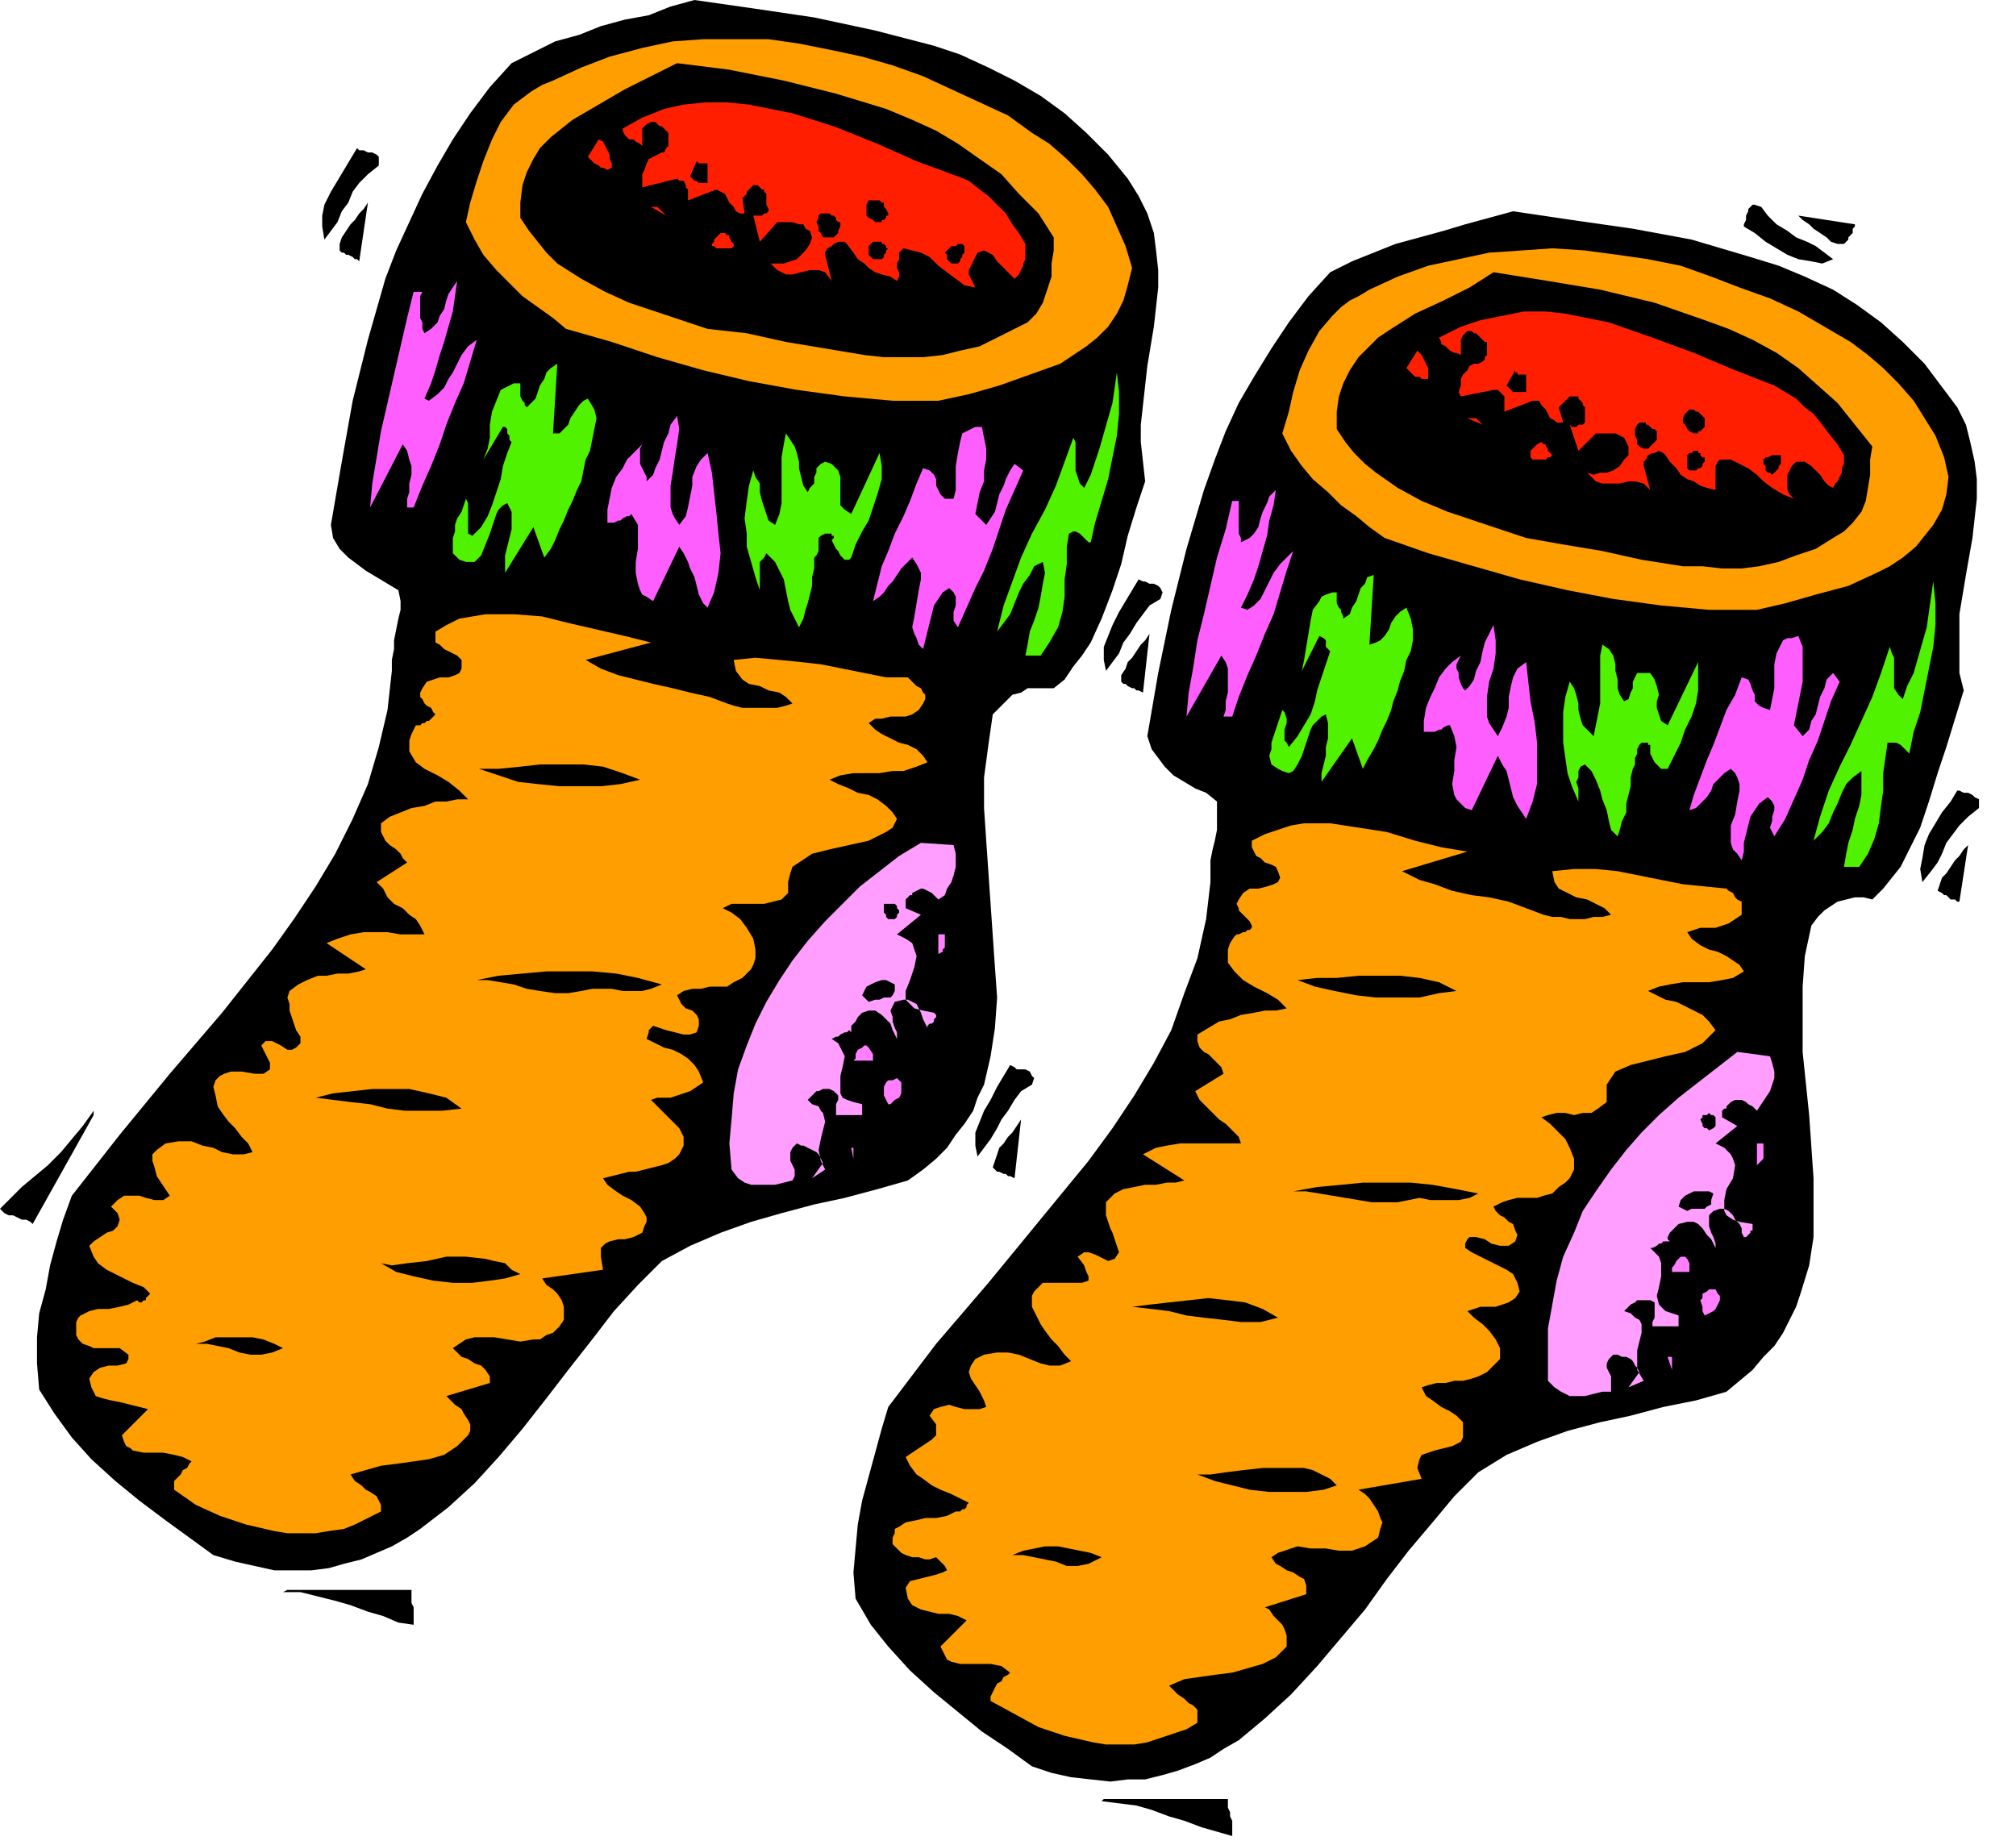
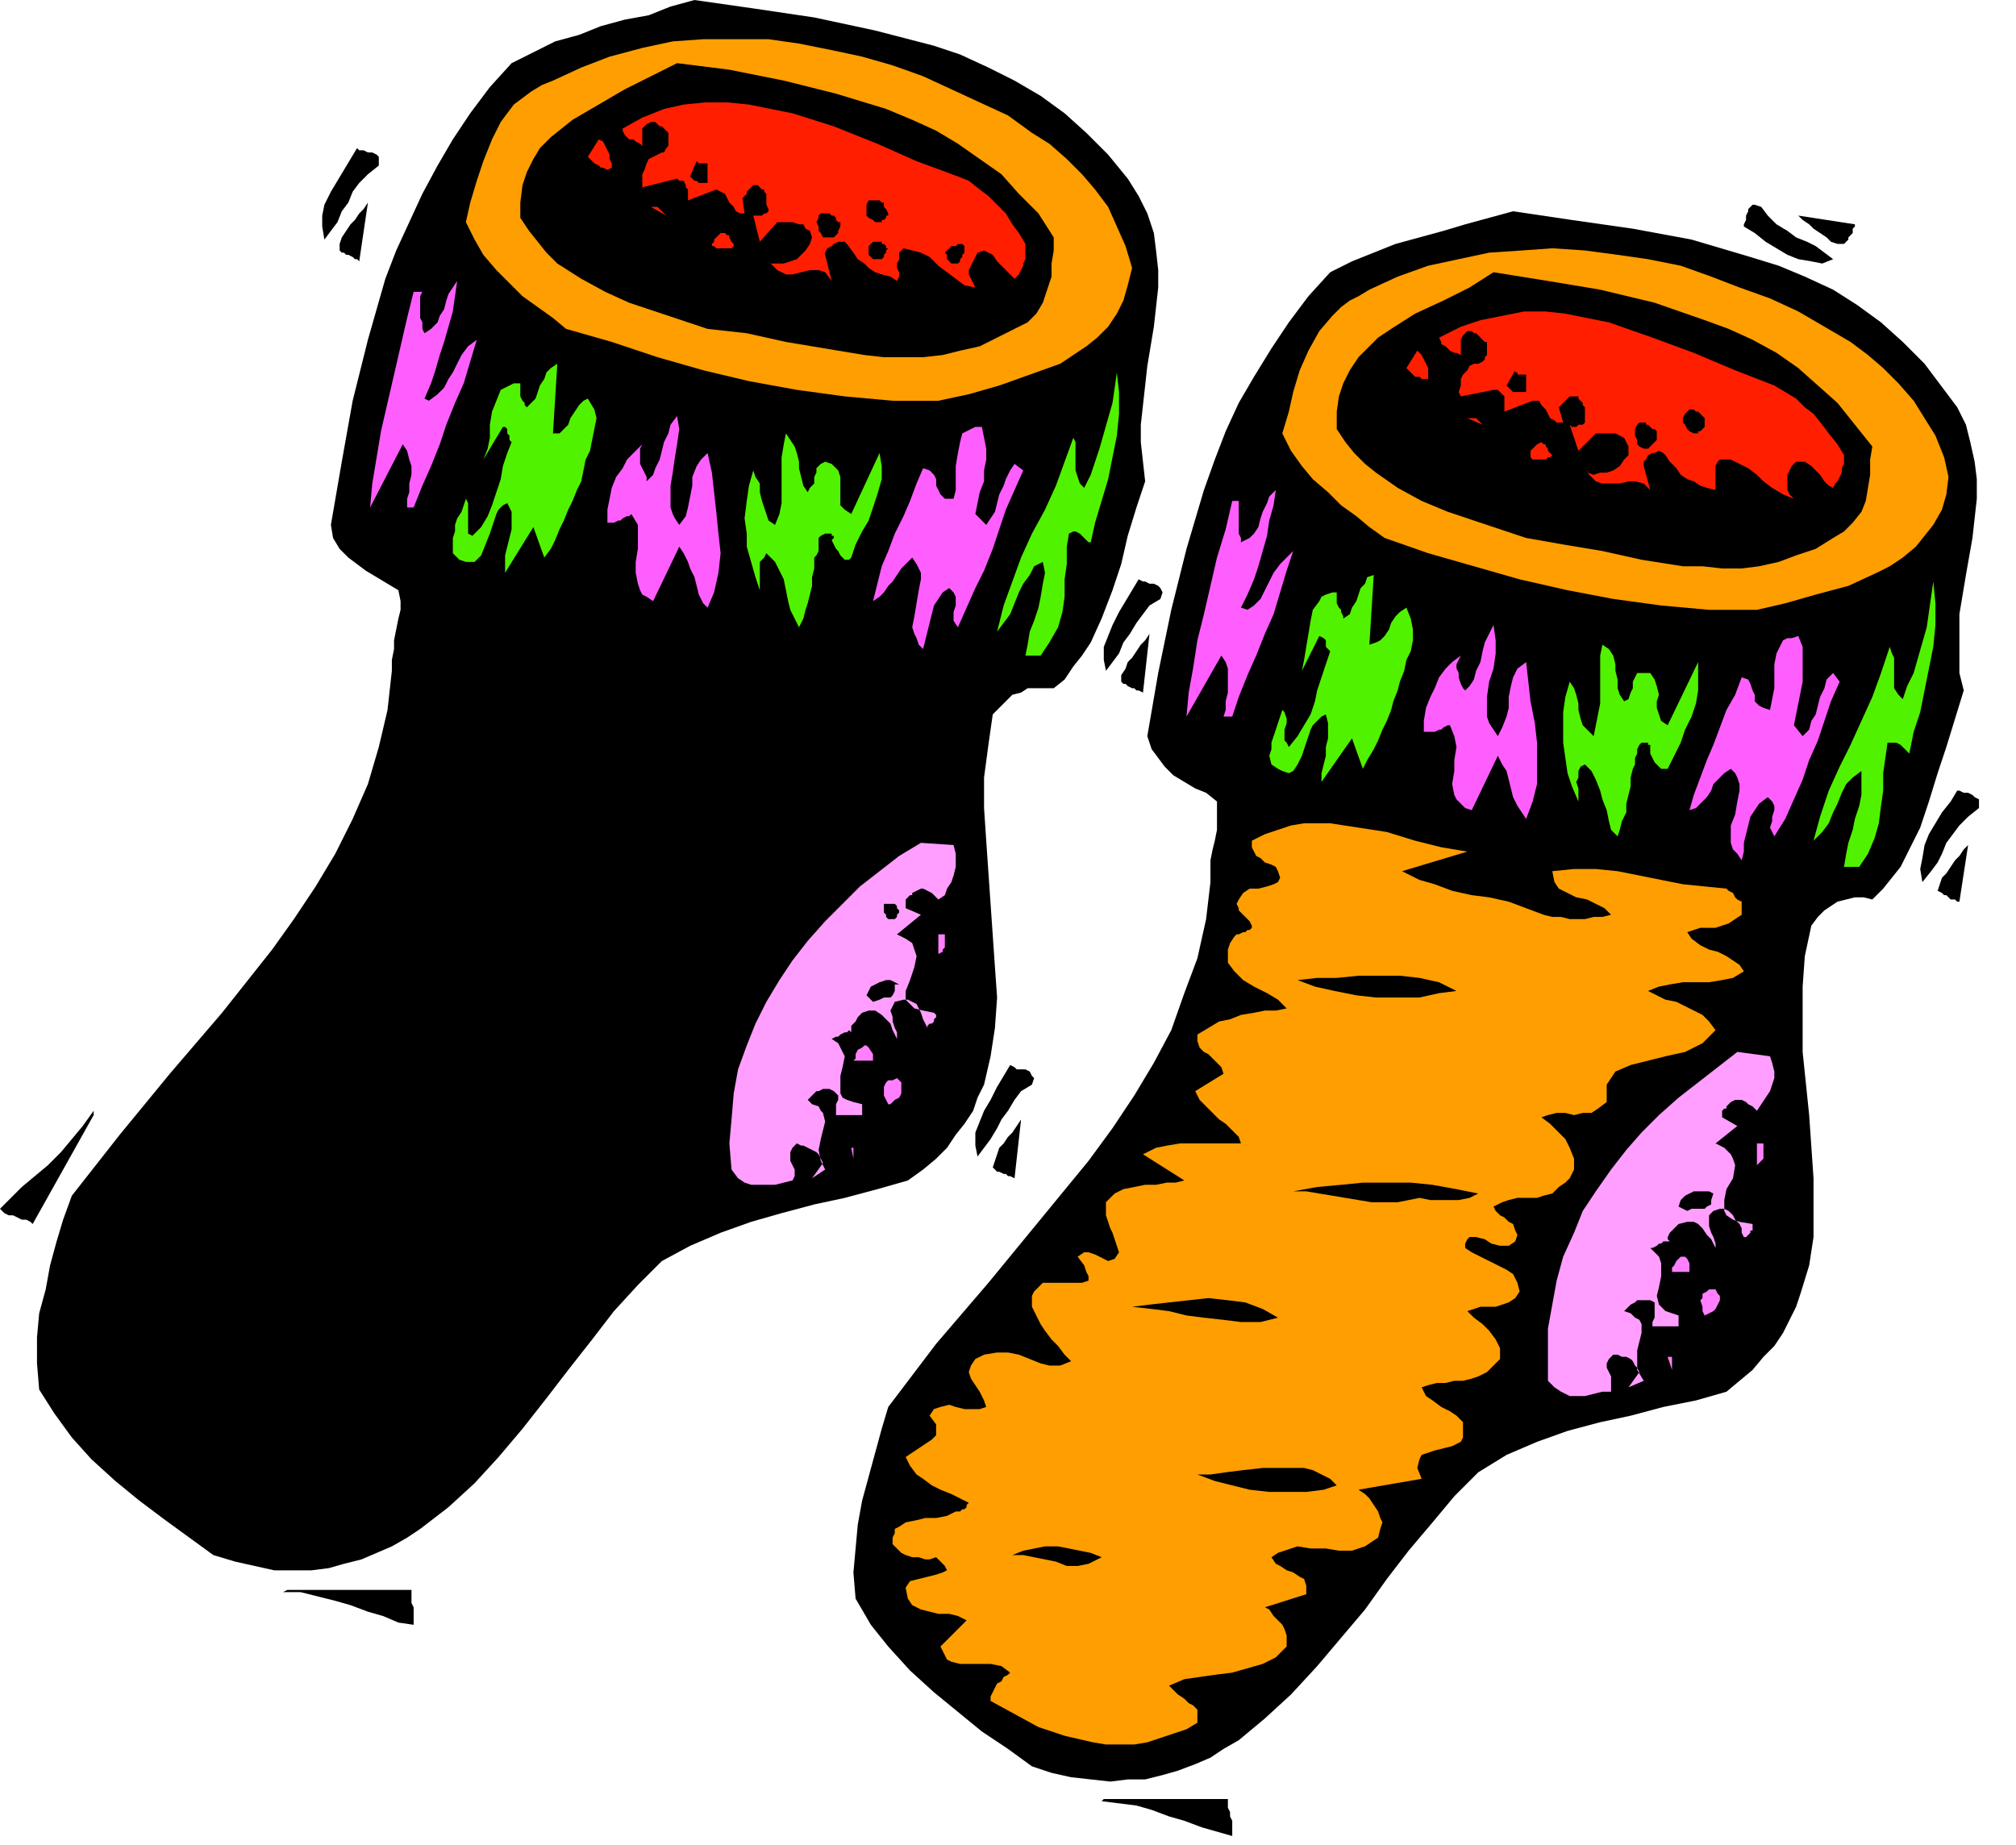
<svg xmlns="http://www.w3.org/2000/svg" width="296.16" height="2.823in" fill-rule="evenodd" stroke-linecap="round" preserveAspectRatio="none" viewBox="0 0 926 847">
  <style>.brush1{fill:#000}.pen1{stroke:none}.brush2{fill:#ff9e00}.brush3{fill:#ff1f00}.brush4{fill:#ff5eff}.brush5{fill:#51f200}.brush6{fill:#ff9eff}.brush7{fill:#ff7fff}</style>
  <path d="m518 82 5 8 4 8 3 9 1 8 1 9v8l-1 9-1 9-3 18-2 18-1 9v8l1 9 1 9-4 12-4 13-3 13-4 12-5 13-5 11-4 6-4 5-4 6-5 4h-12l-3 2-4 1-3 3-3 3-3 3-2 14-2 15v14l1 15 2 29 2 29 1 14-1 14-2 13-3 13-3 6-2 6-4 6-4 5-4 6-5 5-6 5-7 5-14 4-15 4-14 3-15 4-14 4-14 5-14 6-13 7-11 11-11 12-10 13-11 14-10 13-11 14-11 13-11 12-12 11-13 10-6 4-7 4-7 3-7 3-8 2-7 2-8 1h-17l-9-2-9-2-10-3-11-8-11-8-12-9-11-9-11-10-9-10-8-11-7-11-1-12v-12l1-11 3-11 2-11 3-11 3-10 4-11 22-28 23-28 24-28 23-29 10-14 10-15 9-15 8-16 7-16 5-17 4-17 2-18v-5l1-5v-4l1-5 1-5 1-4v-4l-1-5-5-3-5-3-5-3-4-3-4-3-4-4-3-5-1-6 5-29 5-28 7-28 8-28 5-13 6-13 6-13 7-13 7-12 8-12 9-12 10-11 10-5 10-5 11-3 10-4 11-3 11-2 10-4 11-3 28 4 27 4 28 6 27 7 12 4 13 6 12 6 12 7 11 8 10 9 10 10 9 11z" class="pen1 brush1" />
  <path d="m520 123-2 8-2 7-3 6-4 6-5 5-5 4-6 4-6 4-14 5-14 5-14 4-14 3h-21l-22-2-22-3-22-4-21-5-21-6-21-7-21-6-6-5-7-5-7-5-6-6-6-6-6-7-4-7-4-8 2-9 3-10 3-9 4-10 4-8 6-8 4-3 4-3 5-3 5-2 13-6 13-5 15-4 14-3 14-1h30l14 2 15 3 14 3 14 4 14 5 13 6 13 6 13 6 11 8 8 5 8 7 7 7 6 7 6 8 4 9 4 9 3 10z" class="pen1 brush2" />
  <path d="M484 109v6l-1 6v6l-2 6-2 6-3 5-4 4-6 3-8 4-8 4-9 2-8 2-9 1h-18l-9-1-18-3-18-3-18-4-18-2-12-4-12-4-12-4-11-5-11-6-11-7-5-5-4-5-4-5-4-6v-7l1-8 2-6 3-6 3-5 5-5 5-4 5-4 12-7 12-7 12-6 12-6 24 3 25 5 24 6 23 7 12 5 11 5 10 6 10 7 10 7 8 9 9 9 7 11z" class="pen1 brush1" />
  <path d="M471 112v7l-1 2v1l-1 2-1 2-2 2-2-2-2-2-2-2-2-2-2-3-2-1-2-1-3 1-1 2-1 2-1 2-1 2v2l1 2 1 2 1 2-5-1-4-3-4-3-4-3-4-4-4-2-4-1-4-1-2 2v3l-1 2v2l1 2v2l-1 2-3-2-4-1-3-1-3-2-2-2-3-2-2-3-3-4-1-1h-3l-2 1-1 1-2 1-1 2v1l3 12-3-4-3-1h-4l-4 1-4 1h-3l-4-2-3-3h6l3-1 3-1 2-2 2-2 2-3 1-3-1-3-2-1-1-2h-2l-3-1h-7l-8 9-3-12h4l1-1h1l1-1v-1l-1-2v-5l-1-1v-1h-1l-1-1-1-1h-2l-1 1-1 1-1 1v1l-1 1-1 1 1 7h-2l-2-1-1-2-2-2-1-2-1-2-2-1-2-1-13 5v-5l-1-1v-1l-1-2h-2l-1-1-16 4v-6l1-2 1-3 1-2 2-1 2-1 2-1h1l1-2 1-1v-6l-1-1-1-1-1-1h-1l-1-1-1-1h-2l-2 1-1 1-1 1v8l-1-1-2-1-1-1h-2l-1-1-1-1-1-2v-1l9-5 10-4 9-2 10-1h10l10 1 10 2 10 2 19 6 20 8 18 8 19 7 5 2 5 4 4 3 4 4 4 4 3 5 3 4 3 5zM281 77l-2 1-2-1h-1l-1-1-2-1-1-1-1-1-1-1 5-8 2 1 1 2 1 2 1 2v2l1 2v2z" class="pen1 brush3" />
  <path d="M325 75v9h-4l-1-1h-1l-1-1-1-1 3-7 1 1h4zm83 23v1h-1v1l-1 1h-1v1h-3l-1-1-2-1-1-1v-5l1-2h5l1 1h1v2l1 1 1 2z" class="pen1 brush1" />
  <path d="m306 99-7-4h3l4 4z" class="pen1 brush3" />
  <path d="M386 102v2l-1 2v1l-1 1-1 1h-5l-1-2-1-1v-2l-1-2 1-2v-1l1-1h4l1 1h1l1 1v1l1 1h1z" class="pen1 brush1" />
  <path d="M337 112v1l-1 1h-7l-1-1h-1v-1l1-1v-1l1-1 1-1 1-1h2l1 1h1v1l1 2 1 1z" class="pen1 brush3" />
  <path d="m408 114-1 1v1l-1 1v1l-1 1h-4l-1-1-1-1v-4l1-1 1-1h4v1h1l1 1v1h1zm34-2 1 1v3l-1 1v1l-1 1v1l-1 1h-3l-1-1-1-1v-2l-1-1 1-1 1-1 1-1h2l1-1h2z" class="pen1 brush1" />
  <path d="m195 183 2 1 4-3 3-3 2-4 2-3 2-4 2-4 3-4 4-3-3 10-3 10-4 9-4 10-3 9-4 10-4 9-4 10h-3v-4l1-3v-4l1-4v-4l-1-3-1-4-2-3-15 29 1-11 2-12 2-12 3-13 3-13 3-13 3-13 3-12h4l-1 2v10l1 2v3l1 2 3-2 3-3 1-3 2-3 1-4 1-3 2-3 2-3-1 7-1 7-2 7-2 7-2 6-2 7-2 6-3 7z" class="pen1 brush4" />
  <path d="M254 199h3l2-2 2-2 1-3 2-3 2-3 2-2 2-1 3 5 1 4-1 5-1 5-1 5-2 4-1 5-1 5-2 4-2 5-2 4-2 5-2 4-2 5-2 4-3 4-5-14-13 21v-8l1-4 1-4 1-4v-8l-2-4-2 1-2 2-1 2-1 3-2 6-2 5-2 5-3 3h-4l-3-1-3-3v-7l1-3v-3l1-3 2-3 1-3 1-3 1 2v14l2 1 4-4 3-5 2-5 2-6 2-6 1-6 2-6 2-5-1-1v-2l-1-1v-2l-1-1h-1l-9 15 2-5 1-5v-6l1-6 2-5 2-5 2-1 2-1 2-1h3v6l1 2 1 1v1l1 1 2-2 2-2 1-3 1-3 2-3 1-3 2-2 3-2-2 32zm247 50h-1l-1-1-1-1-1-1-1-1-2-1h-1l-2 1-1 6v8l-1 7v8l-1 7-2 7-4 7-4 6h-7l1-5 1-6 2-5 2-6 1-5 1-6 1-5-1-5-4 2-2 4-3 4-2 4-2 5-2 5-3 4-3 4 3-12 4-11 4-11 5-11 6-11 5-11 4-11 4-11 1 2v13l1 3 1 3 2 2 3-6 2-6 2-6 2-7 2-7 2-7 1-7 1-7 1 9v10l-1 10-2 10-2 10-3 10-3 10-2 9z" class="pen1 brush5" />
  <path d="m312 241 3-4 1-4 1-5 1-5v-4l2-5 2-3 3-3 2 9 1 9 1 9 1 10 1 9-1 9-2 9-3 7-2-2-2-4-1-4-1-4-2-4-1-3-2-4-2-3-12 25-3-2-2-1-1-2-1-3-1-5v-5l1-6v-11l-3-5-1 1h-1l-2 1-1 1h-1l-2 1h-3v-6l1-5 1-5 2-5 3-4 2-4 4-4 3-3-1 2v7l1 2 1 2 1 2v2l3-3 1-3 2-4 1-4 1-4 2-4 1-4 3-4 1 6-1 7-1 6-1 7-1 6v10l1 3 1 2 2 3zm139-45 1 5 1 5v5l-1 5v5l-2 5-1 5-1 5 5 5 2-3 2-3 1-4 1-4 2-4 1-3 2-4 2-3 4 3-4 9-4 9-3 9-3 9-4 10-4 8-4 9-4 9-2-3v-4l1-3v-4l-1-2-2-2-3 2-2 3-2 3-1 4-1 4-1 4-1 4-1 4-2-2-1-3-1-2-1-3 1-5 1-6 1-6 1-5v-3l-1-2-1-2-2-3-3 3-2 2-2 3-2 3-2 2-2 3-2 2-3 2 2-8 2-8 3-7 3-8 4-8 3-7 3-8 3-7 3 1 2 2 1 2v3l1 2 1 2 2 2h4l1-4v-11l1-6 1-5 1-4 2-1 2-1 2-1h3z" class="pen1 brush4" />
  <path d="m371 226 1-2 2-2v-3l1-2v-2l2-2 2-1 3 1 3 3 1 3v13l2 2 3 2 13-28 1 6v6l-2 7-2 6-2 6-3 5-3 6-2 6-1 1h-2l-1-1-1-1-1-2-1-1-1-2-1-2 1-1v-1h-1v-1h-3l-2 1-1 1v6l-1 2-1 1v5l-1 4v4l-1 4-1 4-1 3-1 4-2 4-2-4-2-4-1-4-1-5-1-5-2-4-2-4-4-4-1 2-2 2v13l-2-6-2-7-2-7v-6l-1-7 1-8 1-7 2-7 1 3 2 3v4l1 4 1 3 1 3 1 3 3 2 2-5 1-5v-21l1-6 1-5 2 3 2 3 1 3 1 4v3l1 4 1 4 2 3z" class="pen1 brush5" />
  <path d="m533 275-5 3-3 4-3 4-3 5-3 4-2 5-3 4-3 4-1-5v-6l2-5 2-5 3-6 3-5 3-5 3-5 2 1h1l2 1h2l2 1 1 1 1 2-1 3z" class="pen1 brush1" />
-   <path d="m299 295-30 8 7 4 8 3 8 2 8 2 9 2 8 2 9 2 8 3 3 1 4 1h16l4-1 3-1-3-3-3-2-5-1-4-2-5-1-3-2-3-4-1-5 10-1 11 1 10 1 9 1 10 2 10 2 10 2h10l2 2 1 1 1 1 2 1 1 2 1 1v2l-1 2-2 3-3 2-3 1h-7l-4 1h-3l-3 2 3 3 3 2 4 2 4 2 4 1 4 2 3 3 2 3-5 2-6 2h-5l-6 1h-12l-6 1-5 2 4 2 5 2 4 2 5 1 4 2 4 3 3 3 2 3-2 4-3 2-4 2-4 2-9 2-9 2-8 2-6 4-3 2-1 3-1 4v5l-3 3-4 1-4 1h-15l-4 2 4 2 4 3 3 4 3 5 1 5v4l-1 3-1 2-2 2-2 2-4 2-3 2h-8l-4 1h-4l-4 1-3 2 1 2 1 2 2 2 3 1 2 2 1 2v3l-1 3-3 1h-3l-4-1-4-1-3-1-3-1-1 1-1 1v1l-1 3 4 2 4 2 4 1 4 2 3 2 3 3 2 3 2 5-3 2-3 2-3 1-3 1-3 1h-6l-3 1 3 3 3 3 4 4 3 3 2 4v4l-1 2-1 2-2 2-3 2-3 1-4 1-4 1-4 1h-3l-4 1-4 1-4 1 2 3 4 3 3 2 4 2 4 3 2 3 1 2v2l-1 2-1 3-4 2-4 1h-3l-4 1-2 1-2 2v4l1 6-28 4 2 3 3 2 2 2 2 3 1 3v6l-2 3-3 3-3 1-3 2h-3l-6 1-6-1-6-1h-9l-4 1-3 2-3 2 2 2 2 2 3 1 3 2 3 1 2 2 2 3v3l-20 6 2 2 2 2 3 2 1 2 2 3 1 2v3l-1 2-5 5-6 4-7 2-7 1-7 1-8 1-7 2-7 2 2 3 3 2 2 2 2 1 3 2 1 2 1 2v3l-6 3-6 3-5 2-7 1-6 1h-13l-6-1-13-3-12-4-11-5-10-7v-4l1-1 2-2 1-2 2-1 1-2 1-1-4-2-4-1-5-1h-9l-5-1-1-1-2-1-1-2-1-3 12-12-4-1-4-1-4-1-5-1-4-1-3-1-2-4-1-4 2-3 3-2 4-1h4l4-1 1-2v-2l-4-3H43l-2-1-3-1-2-2-1-2v-6l1-2 1-1 4-2 4-1h5l5-1 4-1 4-2 1 1h1l1-1h1v-1l1-1 1-1-3-3-5-2-4-2-4-2-4-2-4-3-2-3-2-5 2-2 3-2 3-2 3-1 2-2 1-3-1-3-3-3 3-3 3-2h7l3 1 4 1h4l3-2-2-3-2-3-2-3-1-4-1-3v-3l2-2 4-3 6-1h6l5 2 5 1 4 2 5 1h5l4-1-2-4-3-3-3-4-3-3-3-4-2-3-1-5-1-4 1-3 2-2 2-1 3-1h5l6 1h4l3-2v-3l-2-4-2-4 2-2h3l2 1 2 1 3 2h2l2-1 2-2v-3l-2-3-1-3-1-3-1-3v-3l-1-3 1-3 4-3 4-2 5-2h4l5-1h5l5-1 3-1-18-12 5-2 6-2 6-1h11l6 1h11l-2-4-2-3-3-2-3-3-4-2-3-3-2-4-3-3 14-9-2-2-1-2-2-2-3-2-2-2-1-2-1-2v-4l4-3 5-2 5-2 6-1 5-2h5l5-1h5l-4-4-5-4-5-3-6-3-4-3-3-5v-5l1-3 2-4h2l1-1h1l1-1h1l1-1 1-1 1-1-1-1-1-2-2-1-1-1-1-2-1-1v-2l1-2 2-3 3-1 3-1h4l3-1 2-1 1-2v-4l-2-2-2-1-2-1-2-1-2-2-2-1v-5l5-3 6-3 6-1 6-1h13l13 1 12 3 13 3 13 3 12 3z" class="pen1 brush2" />
  <path d="m525 318-2-1h-1l-1-1h-1l-2-1-1-1h-1l-1-1v-3l2-3 1-3 2-2 2-3 2-3 2-2 2-3-3 27zm-231 40-9 2-9 1h-19l-10-1-9-1-9-3-9-3h9l10-1 9-1h20l9 1 9 3 8 3z" class="pen1 brush1" />
  <path d="m438 388 1 4v6l-1 4-1 3-2 3-1 3-3 2-1-1-1-1-1-1-2-1-2-1h-1l-2 1-2 1v1h-1l-1 1-1 1v4l7 3-11 9 4 2 3 2 1 3 1 3-1 5-2 6-2 5v4l2 2 2 2 4 1 5 1 1 1v1l-1 1v1l-1 1h-1l-1 1v1l-1-2-1-2-1-3-1-2-1-2-2-1-2-1h-2l-4 1-1 2-1 2 1 3v2l1 3 1 2v3l-1-2-1-2-1-3-2-2-2-2-3-2h-3l-3 1-1 1-1 1-1 2-1 1-1 1v3l1 1-1-1-1-1-1 1h-1l-2 1-1 1h-1l-2 1 3 2 1 2 1 2 1 2-1 5-1 4v8l1 2 2 1 3 1 4 1v5h-12v-5l1-2v-2l-1-1-1-1-2-1h-3l-2 1h-1l-1 1-1 1-1 1-1 1 2 2 3 1 1 2 1 1 1 4-1 4-1 4-1 5 1 5 2 4-6 4 5-7-1-2-1-2-1-1-2-1-2-1-2-1h-1l-2-1-2 2-1 2v4l1 2 1 2v3l-1 2-4 1-4 1h-11l-3-1-3-2-3-4-1-12 1-11 1-12 2-11 4-11 4-10 5-10 6-10 6-9 7-9 8-9 8-8 8-8 9-7 9-7 10-6 15 1z" class="pen1 brush6" />
  <path d="m412 417 1 1v1l-1 1v1l-1 1h-3l-1-1v-1l-1-1v-4h5l1 1v1z" class="pen1 brush1" />
  <path d="M434 429v6l-1 1v1l-2 1v-9h3z" class="pen1 brush7" />
-   <path d="m304 452-5 2-4 1h-9l-5-1h-9l-5 1-6 1h-6l-7-1-6-1-6-2-6-1-6-1h-5l10-2 11-1 11-1h21l11 1 10 2 11 3zm107 0v3l-1 2-1 1h-3l-2 1h-2l-3 1-3-3 1-2 1-2 2-1 2-1 3-1h2l2 1 2 1z" class="pen1 brush1" />
+   <path d="m304 452-5 2-4 1h-9l-5-1h-9l-5 1-6 1h-6l-7-1-6-1-6-2-6-1-6-1h-5l10-2 11-1 11-1h21l11 1 10 2 11 3zm107 0v3l-1 2-1 1h-3l-2 1l-3 1-3-3 1-2 1-2 2-1 2-1 3-1h2l2 1 2 1z" class="pen1 brush1" />
  <path d="M401 484v3h-9l1-1v-2l1-2 2-1 1-1h1l1 1 2 3zm11 11 2 2v5l-1 2-2 1-2 2h-1l-1-2-1-2v-4l1-2 1-1h2l2-1z" class="pen1 brush7" />
  <path d="m212 509-9 1h-17l-8-1-8-2-9-1-8-1-8-1 8-2 9-1 9-1h17l9 2 8 2 7 5z" class="pen1 brush1" />
  <path d="m392 532-1-5h1v5z" class="pen1 brush7" />
  <path d="m239 585-7 2-7 1-8 1h-9l-9-1-9-2-8-2-7-4 5 1 7-1 9-1 9-2h9l9 1 4 1 5 1 3 3 4 2zm-109 34-5 2-5 1h-5l-5-1-5-2-5-1-5-1h-5l4-1 5-2h17l5 1 5 2 4 2zm59 111v6l1 2v8l-7-1-7-3-7-2-8-3-7-2-8-2-8-2h-8l2-1h57zm704-551 6 8 4 8 2 8 2 9 1 8v9l-1 9-1 9-3 17-3 18v27l2 8-4 13-4 13-4 12-4 13-4 12-6 12-3 6-4 5-4 5-5 5-4-1h-4l-4 1-4 1-3 2-3 2-3 3-3 4-3 14-1 14v30l3 29 2 29v27l-2 13-4 13-2 6-3 6-3 6-4 6-5 5-5 6-6 5-6 5-14 4-15 3-15 4-14 3-15 4-14 5-14 6-13 8-11 11-10 12-11 13-10 13-10 14-11 13-11 13-12 13-12 11-12 10-7 4-6 4-7 3-8 3-7 2-8 2h-8l-8 1-9-1-9-1-9-2-9-3-11-8-12-8-11-9-11-9-11-10-10-11-8-10-7-12-1-12 1-11 1-11 2-11 3-11 3-11 3-11 3-10 22-29 24-28 23-28 23-28 11-15 10-15 9-15 8-15 6-17 6-16 4-18 2-17v-10l1-5 1-4 1-5v-13l-5-4-5-2-5-3-5-3-4-4-3-4-3-4-2-6 5-29 6-29 7-28 8-27 5-14 5-13 6-13 7-12 8-13 8-12 9-12 10-11 10-5 10-4 10-4 11-3 11-3 10-3 11-3 11-3 27 4 28 4 27 5 27 8 13 4 12 5 13 6 11 7 11 8 10 9 10 10 9 12z" class="pen1 brush1" />
  <path d="m895 219-1 8-2 7-4 7-4 5-4 5-6 5-6 4-6 3-13 6-15 4-14 4-13 3h-22l-22-2-22-3-21-4-22-5-21-6-21-6-20-7-7-5-6-5-7-5-6-6-7-6-5-6-5-7-4-8 3-10 2-9 3-10 4-9 5-9 6-7 4-4 4-3 4-2 5-3 13-6 14-5 14-3 14-3 15-1 14-1 15 1 15 2 14 2 15 3 14 5 13 5 14 5 13 6 12 7 12 7 8 6 7 6 7 7 7 8 5 8 5 8 4 10 2 9z" class="pen1 brush2" />
  <path d="m860 205-1 6v7l-1 6-1 6-2 5-4 5-4 4-5 3-8 5-9 3-8 3-9 2-8 1h-9l-9-1h-9l-19-3-18-4-18-3-17-3-12-4-12-4-12-4-12-5-11-6-10-7-5-4-5-5-4-5-4-6v-8l1-7 2-6 3-6 4-6 4-4 5-5 6-4 11-7 13-6 12-6 11-7 25 4 24 4 25 6 23 8 11 4 11 5 11 6 10 7 9 8 9 8 8 10 8 10z" class="pen1 brush1" />
  <path d="M847 209v4l-1 2v2l-1 2-1 2-1 1-1 2-2-1-2-2-2-3-2-2-2-2-3-2h-4l-2 2-1 2-1 2v7l1 2 2 2-5-2-5-3-4-3-3-3-4-3-4-2-4-2h-5l-1 1-1 2v11l-4-1-3-1-3-2-3-1-3-2-2-3-3-3-2-3-1-1-2-1-2 1h-1l-2 1-1 2-1 1v2l3 11-3-3-4-1h-3l-4 1h-8l-3-1-4-4 3 1 3-1h3l3-1 3-2 2-3 2-2v-4l-1-2-1-2-2-1-2-1h-9l-8 8-4-12 1 1h2l1-1h2l1-1v-7l-1-1v-1l-1-1-1-1v-1h-4l-1 1-1 1-1 1-1 1-1 1 2 7h-3l-1-1-2-1-1-2-1-2-2-2-1-2h-3l-13 5v-7l-1-1-1-1-1-1h-2l-15 3-1-2 1-3v-3l1-2 2-2 1-2 2-1h2l2-1 1-1v-1l1-1v-6h-1l-1-1-1-1-1-1-1-1h-1l-1-1h-2l-1 1-1 1-1 2v7l-2-1h-1l-2-1-1-1-1-1-2-1v-1l-1-2 10-5 9-3 10-2 10-2h10l9 1 10 2 10 2 20 7 19 7 19 8 18 7 5 3 5 3 4 4 4 3 4 5 3 4 4 5 3 5zm-191-35h-3l-1-1h-2l-1-1-1-1-1-1-1-1 5-8 1 1 1 1 1 2 1 2 1 2v5z" class="pen1 brush3" />
  <path d="M701 172v8h-6l-1-1-1-1-1-1 4-7v1h1v1h4zm82 22v2l-1 1-1 1h-1v1h-2l-2-1-1-1-1-2-1-1v-2l1-2 1-1 1-1h2l1 1h1l1 1 1 1 1 1v2z" class="pen1 brush1" />
  <path d="m681 195-7-3h4l3 3z" class="pen1 brush3" />
  <path d="M761 199v3l-1 1-1 1-1 1-1 1h-2l-2-1-1-1v-2l-1-2v-3l1-2 1-1h3v1h1l1 1 1 1h1l1 1v1z" class="pen1 brush1" />
  <path d="m713 209-1 1h-1l-1 1h-6l-1-1v-3l1-1 1-1 1-1 2-1 1 1h1v1l1 1v1l1 1 1 1z" class="pen1 brush3" />
-   <path d="M783 211v1l-1 1v1l-1 1h-1l-1 1h-3l-1-1v-6l1-1h1l1-1h2v1h1v1l1 1h1v1zm35-2v4l-1 1v1l-1 1-1 1-1 1-1-1h-1l-1-1v-2l-1-1v-2l1-1h1l2-1h4z" class="pen1 brush1" />
  <path d="m570 279 3 1 3-2 3-3 2-4 2-4 2-4 3-4 3-3 3-3-3 9-3 10-3 10-4 9-4 10-4 9-4 10-3 9h-4l1-3v-4l1-4v-11l-1-3-2-3-16 28 1-11 2-11 2-13 3-12 3-13 3-13 4-13 3-13h3v15l1 2v2l4-2 2-2 2-3 1-4 1-3 2-4 1-3 3-3-1 7-2 7-1 7-2 7-2 7-2 6-3 7-3 6z" class="pen1 brush4" />
  <path d="m629 296 3-1 2-1 2-2 2-3 1-3 2-3 2-2 3-2 2 5 1 5v5l-1 5-2 4-1 5-2 5-1 4-2 5-1 4-2 5-2 4-2 5-2 4-3 5-2 4-5-14-14 20v-4l1-4 1-4v-4l1-4v-7l-1-4-2 1-2 2-2 2-1 2-2 6-2 6-2 4-2 3-2 1-3-1-2-1-3-2-1-4 1-3v-3l1-3 1-3 1-3 1-3 1-3 1 1 1 3v2l-1 3v5l1 1 1 2 4-5 3-5 3-5 2-6 1-5 2-6 2-6 2-6-1-1-1-1v-3l-1-1-2-1-8 16 1-5 1-6 1-6 1-6 1-5 3-4 1-2 2-1 3-1h2v5l1 2 1 1v1l1 2v1l3-2 1-3 2-3 1-3 1-3 2-2 1-3 3-1-2 32zm248 50-1-1-1-1-1-1-1-1-2-1h-4l-1 7-1 7v8l-1 7-1 8-2 7-3 7-4 6h-7l1-6 1-5 2-6 1-5 2-6 1-5v-11l-4 3-3 3-2 4-2 5-2 4-2 5-3 4-4 4 3-11 4-12 5-11 5-10 5-11 5-11 4-11 4-12 1 3 1 2v14l2 3 2 2 2-6 3-6 2-7 2-7 2-7 1-7 1-7 1-7 1 10v10l-1 10-2 10-2 10-2 10-3 9-2 10z" class="pen1 brush5" />
  <path d="m688 338 2-4 2-5 1-4v-5l1-5 1-4 2-4 4-3 1 9 1 9 2 10 1 9v19l-2 8-3 8-2-3-2-3-2-4-1-4-1-4-1-4-2-3-2-4-12 25-3-1-2-2-2-2-1-2-1-5 1-6v-5l1-6-1-5-2-5h-1l-2 1-1 1h-1l-2 1h-5v-5l1-6 2-5 2-4 2-5 3-4 3-3 4-3-1 2-1 2v2l1 2v2l1 3 1 2 1 1 2-2 2-3 1-4 2-4 1-5 1-4 2-4 2-4 1 7v6l-1 7-2 6-1 7v9l1 3 2 3 2 3zm138-46 2 5v16l-1 5-1 5-1 5-1 5 4 5 3-3 1-4 2-3 1-4 1-4 2-4 1-4 3-3 3 4-4 9-3 9-3 9-4 9-3 9-4 9-4 9-5 8-1-2-1-2 1-3v-2l1-3v-2l-1-2-2-2-4 3-2 3-2 3-1 4-1 4-1 4v4l-1 4-2-3-2-2-1-3v-8l2-5 1-6 1-5v-3l-1-3-1-2-2-2-3 2-3 3-2 2-1 3-2 3-2 2-3 3-3 1 2-7 3-8 3-8 3-7 3-8 3-8 4-7 3-8 3 1 1 2 1 3 1 2v3l2 2 2 1 3 1 1-5 1-5v-11l1-5 2-4 1-2 2-1h2l3-1z" class="pen1 brush4" />
  <path d="m746 322 2-1 1-3 1-2v-3l1-2 1-2h6l2 3 1 3 1 4-1 3v3l1 3 1 3 3 2 14-29v13l-1 6-2 6-3 6-2 6-3 6-3 6h-3l-2-2-1-1-1-2-1-2v-4h-1v-1h-3l-1 1-1 2v2l-1 2v3l-1 2-1 4v4l-1 4-1 4v4l-2 4-1 4-1 3-3-3-1-4-1-5-2-5-1-4-2-5-2-4-3-3-2 1-1 2v3l-1 2 1 3v6l-3-7-2-6-1-7-1-7v-14l1-7 2-7 2 3 1 3 1 4v3l1 4 1 3 2 2 3 3 1-5 1-5 1-5v-22l1-5 3 2 2 3 1 4v3l1 4v4l1 3 2 3z" class="pen1 brush5" />
  <path d="m674 391-30 9 8 4 7 2 8 3 9 2 8 1 9 2 8 3 8 3 4 1h4l4 1h7l4-1h4l4-1-3-3-4-2-4-2-5-1-4-2-4-2-2-3-1-5 10-1h10l10 1 10 2 10 2 10 2 10 1 10 1 1 1 2 1 1 2 1 1 2 1v6l-3 2-3 2-3 1-3 1h-7l-3 1-3 1 2 3 4 3 4 2 4 1 4 2 3 2 3 2 2 3-5 3-5 1-6 1h-12l-6 1-5 1-5 2 4 2 4 2 5 1 4 2 4 2 4 2 3 3 3 4-3 3-3 3-4 2-4 2-9 2-8 2-8 2-7 3-2 3-2 3v8l-4 3-3 2h-4l-4 1-4-1h-4l-4 1-3 1 4 3 3 3 4 4 2 4 2 5v5l-1 2-1 2-2 2-3 2-3 3-4 1-3 1h-9l-4 1-3 1-4 2 1 2 2 2 2 1 2 2 2 1 1 3 1 2-1 3-3 2h-4l-4-1-3-2-4-1h-3l-1 1-1 2v2l3 2 4 2 4 2 4 2 4 2 3 2 2 4 1 4-2 3-3 2-3 1-3 1h-7l-3 1-3 1 3 3 4 3 3 3 3 4 2 4v5l-2 2-2 2-2 2-4 2-3 1-4 1h-4l-4 1h-4l-4 1-3 1 2 4 3 2 4 3 4 2 3 2 3 3v7l-1 2-4 2-4 1-4 1-3 1-3 1-1 2-1 4 2 5-29 5 3 2 2 2 2 3 2 3 1 3 1 2-1 3-1 4-3 2-3 2-3 1-3 1h-6l-6-1h-7l-6-1-3 1-3 1-3 1-3 2 2 3 2 1 3 2 3 1 3 2 2 1 1 3v4l-19 6 2 1 2 3 2 2 2 2 1 2 1 3v5l-5 5-6 3-7 2-7 2-8 1-7 1-7 1-7 3 2 2 2 2 3 2 2 2 2 1 2 2v6l-5 3-6 2-6 2-6 2-6 1h-13l-6-1-13-3-12-4-11-6-11-6v-2l1-2 1-2 1-2 2-1 1-2 2-1 1-1-4-3-5-1h-14l-4-1-2-1-1-2-1-2-1-2 12-12-4-2-4-1h-5l-4-1-4-1-4-2-2-3-1-5 2-3 4-1 4-1 4-1 3-1 2-1-1-2-4-4-3 1h-2l-3-1h-3l-3-1-2-1-2-2-2-2v-3l1-2v-2l2-1 3-2 5-1 4-1h5l5-1 4-2h2l1-1h1l1-1v-1l1-1-4-2-4-2-5-2-4-2-4-3-3-2-3-4-2-4 3-2 3-2 3-2 3-2 2-2v-5l-3-4 2-3 3-1 4-1 3 1 4 1h7l3-1-1-3-2-4-2-3-2-3-1-3 1-3 2-3 4-2 6-1h5l5 1 5 2 5 2 4 1h5l5-2-3-3-3-4-3-3-3-4-2-3-2-4-2-4v-5l1-2 2-2 2-2h18l3-1v-2l-1-2-1-3-3-4 3-2h2l3 1 2 1 2 1 2 1 3-1 2-3-1-3-1-3-1-3-1-2-1-3-1-3v-6l4-4 4-2 5-1 5-1h5l5-1h4l4-1-19-12 6-3 5-1 6-1h28l-1-3-3-3-3-3-3-2-3-3-3-3-3-3-2-4 13-8-1-3-2-2-2-2-2-2-2-1-2-2-1-3v-3l5-3 5-3 5-1 5-2 6-1 5-1h5l5-1-4-4-5-3-6-3-5-3-4-4-3-4v-6l1-3 2-3 1-1h1l2-1h1l1-1h1l1-1v-1l-1-2-1-1-1-1-2-2-1-1v-1l-1-2 1-2 2-3 3-2h4l4-1 3-1 2-1 1-2-1-3-1-2-2-1-3-1-2-2-2-1-1-2-1-2v-3l6-3 6-2 6-2 6-1h12l13 2 13 2 13 4 12 3 12 2z" class="pen1 brush2" />
  <path d="m909 371-5 4-4 4-3 4-3 4-2 5-2 4-3 4-4 5-1-6 1-5 1-6 2-5 3-5 3-5 4-5 3-5h1l2 1h2l2 1 1 1 2 1v4zm-9 43h-1l-1-1h-2l-1-1-1-1h-1l-1-1-2-1 1-3 1-3 2-2 2-3 2-3 2-2 2-3 2-2-4 26zM809 95l3 4 4 4 5 3 4 3 5 2 4 2 4 3 4 3-5 2-5-1-6-1-5-2-5-3-5-3-5-4-5-3v-1l1-2v-2l1-2v-1l2-2h1l3 1zm43 8v1l-1 1v2l-1 1-1 1v1l-1 1-1 1h-3l-3-1-2-2-3-2-3-2-2-2-3-2-2-2 26 4zM174 76l-5 4-4 4-3 4-2 5-3 4-2 5-3 4-3 4-1-6v-5l1-5 3-6 3-5 3-5 3-5 3-5 1 1h2l2 1h2l2 1 1 1v4zm-9 44-1-1h-1l-1-1-2-1h-1l-1-1h-1l-1-1v-3l1-3 2-3 2-3 2-2 2-3 2-2 2-3-4 27zm309 378-5 3-3 4-3 5-3 4-2 4-3 5-3 4-3 4-1-5v-6l2-5 2-5 3-5 3-6 3-5 3-5 2 1 1 1h4l2 1 1 2 1 1-1 3zm-8 43-2-1h-1l-1-1h-1l-2-1h-1l-1-1-1-1 1-3 1-3 1-3 2-2 2-3 2-2 2-3 2-3-3 27zm203-86-8 1-9 2h-20l-9-1-10-2-9-2-8-3 9-1h9l10-1h19l9 1 9 2 8 4z" class="pen1 brush1" />
  <path d="m813 485 1 3 1 4v3l-1 3-1 3-2 3-2 3-2 3-1-1-1-1-2-1-1-1-2-1h-3l-2 1-1 1-1 1v1h-1l-1 1v3l7 4-10 8 4 2 3 3 1 2 1 3-1 6-3 5-1 5v5l1 2 3 2 3 1 6 1v3h-1v1l-1 1-1 1h-1l-1-2v-2l-1-2-2-2-1-2-2-2-2-1h-2l-3 1-2 2v5l1 3 1 2 1 3v2l-1-2-1-2-2-2-2-3-2-2-2-1h-3l-4 1-1 1-1 1-1 1-1 1-1 2v1l1 1 1 2-1-2h-3l-1 1h-1l-1 1-2 1h-1l2 2 2 2 1 3v6l-1 5-1 4 1 4 1 1 2 2 3 1 3 1v5h-12v-2l1-2v-7l-2-1h-6l-1 1-2 1-1 1-1 1-1 1 3 1 2 2 2 1 1 2v4l-1 4-1 4v9l3 5-7 3 5-7-1-2-1-1-1-2-1-1-2-1h-2l-2-1h-2l-2 2-1 2v2l1 2 1 2v7h-4l-4 1-4 1h-7l-4-2-3-2-3-3v-24l2-11 2-11 3-11 5-11 4-10 6-9 7-10 7-9 7-8 8-8 9-8 9-7 9-7 9-7 15 2z" class="pen1 brush6" />
-   <path d="M788 513v4l-1 1-2 1-1-1h-1l-1-1v-1l-1-2 1-1v-1h2l1-1 1 1h1l1 1z" class="pen1 brush1" />
  <path d="M810 525v7l-1 1-1 1-1 1v-10h3z" class="pen1 brush7" />
  <path d="m679 548-4 2-5 1h-13l-5-1-5 1-5 1h-12l-6-1-6-1-6-1-6-1-6-1h-6l11-2 11-1 10-1h22l10 1 11 2 10 2zm108 0-1 3v2l-2 1-1 1h-6l-2 1-4-2 1-3 2-2 2-1 2-1h7l2 1z" class="pen1 brush1" />
  <path d="M776 580v4h-8v-2l1-1 1-2 1-1 1-1h2l1 1 1 2zm12 12 1 2 1 1v2l-1 2-1 2-1 1-2 1-2 1-1-2v-2l-1-3 1-1v-2l2-1 1-1h3z" class="pen1 brush7" />
  <path d="m587 605-8 2h-9l-8-1-9-1-8-1-8-2-8-1-9-1 8-1 9-1 9-1 9-1 9 1 8 1 8 3 7 4z" class="pen1 brush1" />
  <path d="m768 629-2-6h2v6z" class="pen1 brush7" />
  <path d="m614 682-6 2-8 1h-17l-9-1-8-2-8-2-8-3h6l7-1 8-1 9-1h19l4 1 4 2 4 2 3 3zm-108 33-6 3-5 1h-5l-5-2-5-1-5-1-5-1h-5l5-2 5-1 5-1h6l5 1 5 1 5 1 5 2zm58 111v4l1 2v2l1 2v7l-7-2-7-2-8-3-7-2-8-3-7-2-8-1-8-1 1-1h57zM15 562l-1-1-2-1h-2l-2-1-2-1H4l-2-1-2-2 5-5 5-5 6-5 6-5 6-6 5-6 5-6 5-7v2l-28 50z" class="pen1 brush1" />
</svg>